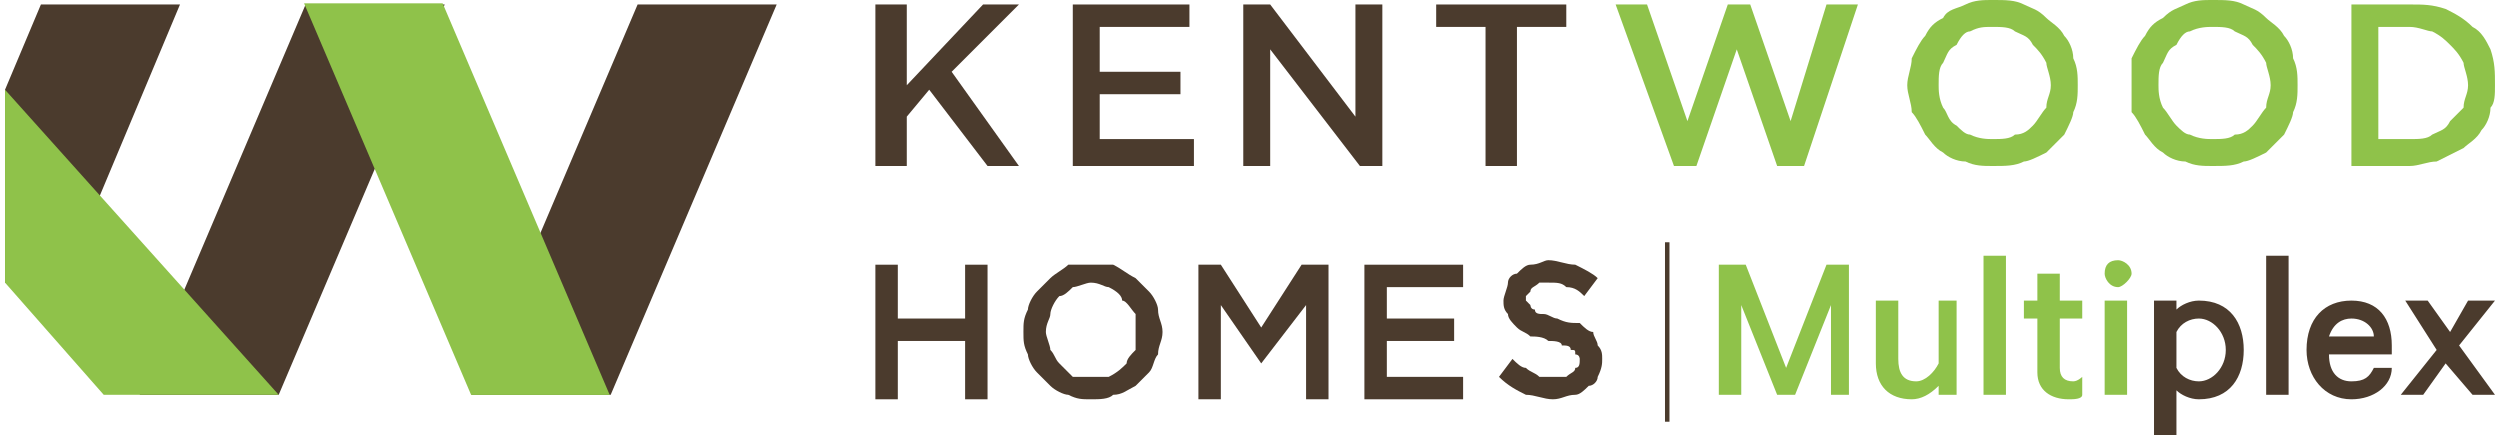
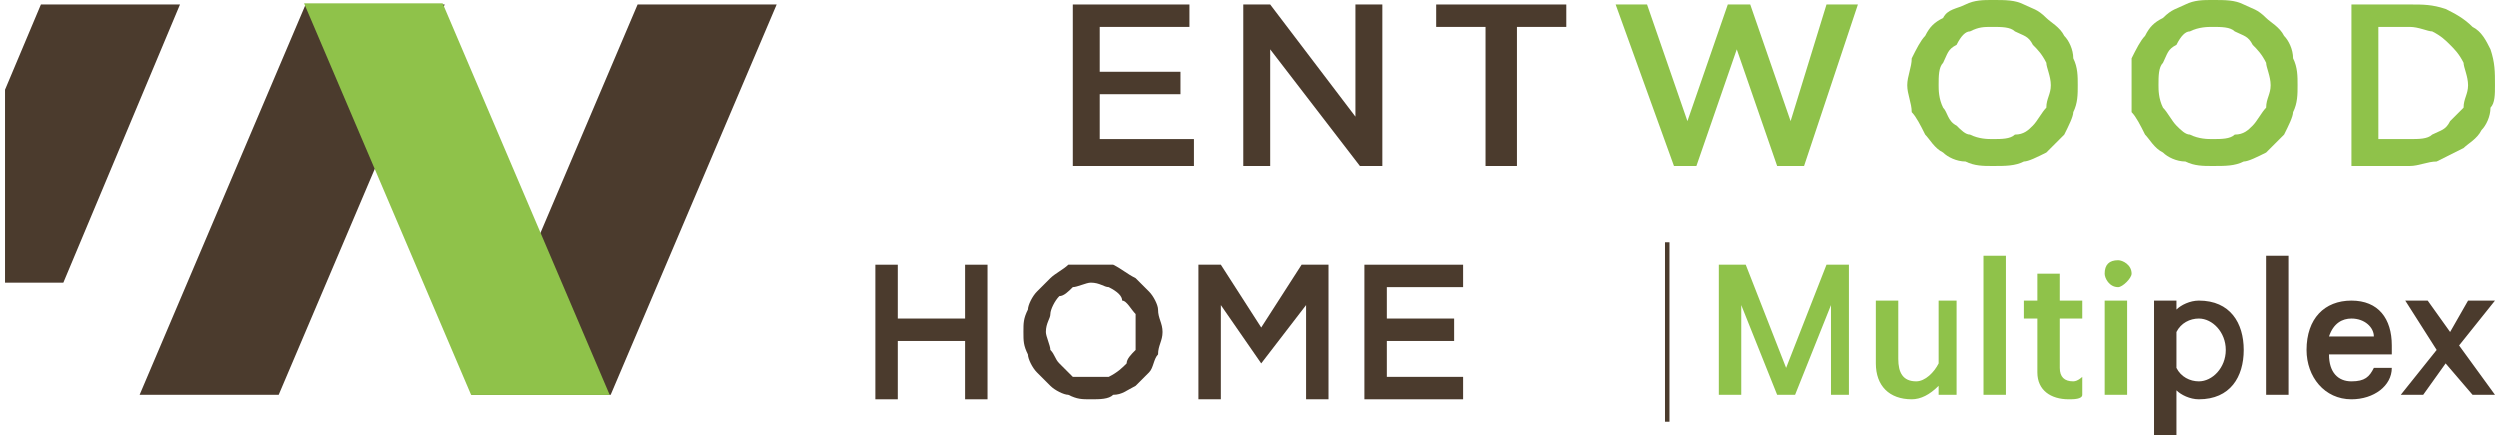
<svg xmlns="http://www.w3.org/2000/svg" xml:space="preserve" width="4.096in" height="0.713in" version="1.1" style="shape-rendering:geometricPrecision; text-rendering:geometricPrecision; image-rendering:optimizeQuality; fill-rule:evenodd; clip-rule:evenodd" viewBox="0 0 555 97">
  <defs>
    <style type="text/css">
   
    .fil1 {fill:#8FC24A}
    .fil0 {fill:#4B3B2D}
    .fil2 {fill:#8FC24A;fill-rule:nonzero}
    .fil3 {fill:#4B3B2D;fill-rule:nonzero}
   
  </style>
  </defs>
  <g id="Layer_x0020_1">
    <g id="_335358000">
      <g>
        <g>
          <polygon class="fil0" points="67,1 98,1 61,88 30,88 " />
          <polygon class="fil0" points="141,1 172,1 135,88 104,88 " />
          <rect class="fil1" transform="matrix(-0.608 -0 0.215 0.504 97.547 0.75)" width="50.801" height="173.184" />
          <polygon class="fil0" points="0,63 0,20 8,1 39,1 13,63 " />
-           <polygon class="fil1" points="0,63 22,88 61,88 0,20 " />
        </g>
        <g>
-           <path class="fil2" d="M523 37l13 0c2,0 4,-1 6,-1 2,-1 4,-2 6,-3 1,-1 3,-2 4,-4 1,-1 2,-3 2,-5 1,-1 1,-3 1,-5l0 0c0,-3 0,-5 -1,-8 -1,-2 -2,-4 -4,-5 -2,-2 -4,-3 -6,-4 -3,-1 -5,-1 -8,-1l-13 0 0 36zm13 -31c2,0 4,1 5,1 2,1 3,2 4,3 1,1 2,2 3,4 0,1 1,3 1,5l0 0c0,2 -1,3 -1,5 -1,1 -2,2 -3,3 -1,2 -2,2 -4,3 -1,1 -3,1 -5,1l-7 0 0 -25 7 0z" />
+           <path class="fil2" d="M523 37l13 0c2,0 4,-1 6,-1 2,-1 4,-2 6,-3 1,-1 3,-2 4,-4 1,-1 2,-3 2,-5 1,-1 1,-3 1,-5l0 0c0,-3 0,-5 -1,-8 -1,-2 -2,-4 -4,-5 -2,-2 -4,-3 -6,-4 -3,-1 -5,-1 -8,-1l-13 0 0 36m13 -31c2,0 4,1 5,1 2,1 3,2 4,3 1,1 2,2 3,4 0,1 1,3 1,5l0 0c0,2 -1,3 -1,5 -1,1 -2,2 -3,3 -1,2 -2,2 -4,3 -1,1 -3,1 -5,1l-7 0 0 -25 7 0z" />
          <path class="fil2" d="M492 37c3,0 5,0 7,-1 1,0 3,-1 5,-2 1,-1 3,-3 4,-4 1,-2 2,-4 2,-5 1,-2 1,-4 1,-6l0 0c0,-2 0,-4 -1,-6 0,-2 -1,-4 -2,-5 -1,-2 -3,-3 -4,-4 -2,-2 -3,-2 -5,-3 -2,-1 -4,-1 -7,-1 -2,0 -4,0 -6,1 -2,1 -3,1 -5,3 -2,1 -3,2 -4,4 -1,1 -2,3 -3,5 0,2 0,4 0,6l0 0c0,2 0,4 0,6 1,1 2,3 3,5 1,1 2,3 4,4 1,1 3,2 5,2 2,1 4,1 6,1zm0 -6c-1,0 -3,0 -5,-1 -1,0 -2,-1 -3,-2 -1,-1 -2,-3 -3,-4 -1,-2 -1,-4 -1,-5l0 0c0,-2 0,-4 1,-5 1,-2 1,-3 3,-4 1,-2 2,-3 3,-3 2,-1 4,-1 5,-1 2,0 4,0 5,1 2,1 3,1 4,3 1,1 2,2 3,4 0,1 1,3 1,5l0 0c0,2 -1,3 -1,5 -1,1 -2,3 -3,4 -1,1 -2,2 -4,2 -1,1 -3,1 -5,1z" />
          <path class="fil2" d="M443 37c3,0 5,0 7,-1 1,0 3,-1 5,-2 1,-1 3,-3 4,-4 1,-2 2,-4 2,-5 1,-2 1,-4 1,-6l0 0c0,-2 0,-4 -1,-6 0,-2 -1,-4 -2,-5 -1,-2 -3,-3 -4,-4 -2,-2 -3,-2 -5,-3 -2,-1 -4,-1 -7,-1 -2,0 -4,0 -6,1 -2,1 -4,1 -5,3 -2,1 -3,2 -4,4 -1,1 -2,3 -3,5 0,2 -1,4 -1,6l0 0c0,2 1,4 1,6 1,1 2,3 3,5 1,1 2,3 4,4 1,1 3,2 5,2 2,1 4,1 6,1zm0 -6c-1,0 -3,0 -5,-1 -1,0 -2,-1 -3,-2 -2,-1 -2,-3 -3,-4 -1,-2 -1,-4 -1,-5l0 0c0,-2 0,-4 1,-5 1,-2 1,-3 3,-4 1,-2 2,-3 3,-3 2,-1 3,-1 5,-1 2,0 4,0 5,1 2,1 3,1 4,3 1,1 2,2 3,4 0,1 1,3 1,5l0 0c0,2 -1,3 -1,5 -1,1 -2,3 -3,4 -1,1 -2,2 -4,2 -1,1 -3,1 -5,1z" />
          <polygon class="fil2" points="372,37 377,37 386,11 395,37 401,37 413,1 406,1 398,27 389,1 384,1 375,27 366,1 359,1 " />
          <polygon class="fil3" points="330,37 337,37 337,6 348,6 348,1 319,1 319,6 330,6 " />
          <polygon class="fil3" points="276,37 282,37 282,11 302,37 307,37 307,1 301,1 301,26 282,1 276,1 " />
          <polygon class="fil3" points="238,37 265,37 265,31 244,31 244,21 262,21 262,16 244,16 244,6 264,6 264,1 238,1 " />
-           <polygon class="fil3" points="194,37 201,37 201,26 206,20 219,37 226,37 211,16 226,1 218,1 201,19 201,1 194,1 " />
        </g>
        <g>
-           <path class="fil3" d="M345 89c2,0 3,-1 5,-1 1,0 2,-1 3,-2 1,0 2,-1 2,-2 1,-2 1,-3 1,-4l0 0c0,-1 0,-2 -1,-3 0,-1 -1,-2 -1,-3 -1,0 -2,-1 -3,-2 -2,0 -3,0 -5,-1 -1,0 -2,-1 -3,-1 -1,0 -2,0 -2,-1 -1,0 -1,-1 -1,-1 0,0 -1,-1 -1,-1l0 -1c0,0 1,-1 1,-1 0,-1 1,-1 2,-2 0,0 1,0 2,0 2,0 3,0 4,1 2,0 3,1 4,2l3 -4c-1,-1 -3,-2 -5,-3 -2,0 -4,-1 -6,-1 -1,0 -2,1 -4,1 -1,0 -2,1 -3,2 -1,0 -2,1 -2,2 0,1 -1,3 -1,4l0 0c0,1 0,2 1,3 0,1 1,2 2,3 1,1 2,1 3,2 1,0 3,0 4,1 1,0 3,0 3,1 1,0 2,0 2,1 1,0 1,0 1,1 1,0 1,1 1,1l0 0c0,1 0,2 -1,2 0,1 -1,1 -2,2 0,0 -1,0 -2,0 -2,0 -3,0 -4,0 -1,-1 -2,-1 -3,-2 -1,0 -2,-1 -3,-2l-3 4c2,2 4,3 6,4 2,0 4,1 6,1z" />
          <polygon class="fil3" points="303,89 325,89 325,84 308,84 308,76 323,76 323,71 308,71 308,64 325,64 325,59 303,59 " />
          <polygon class="fil3" points="266,89 271,89 271,68 280,81 280,81 290,68 290,89 295,89 295,59 289,59 280,73 271,59 266,59 " />
          <path class="fil3" d="M242 89c2,0 4,0 5,-1 2,0 3,-1 5,-2 1,-1 2,-2 3,-3 1,-1 1,-3 2,-4 0,-2 1,-3 1,-5l0 0c0,-2 -1,-3 -1,-5 0,-1 -1,-3 -2,-4 -1,-1 -2,-2 -3,-3 -2,-1 -3,-2 -5,-3 -1,0 -3,0 -5,0 -1,0 -3,0 -5,0 -1,1 -3,2 -4,3 -1,1 -2,2 -3,3 -1,1 -2,3 -2,4 -1,2 -1,3 -1,5l0 0c0,2 0,3 1,5 0,1 1,3 2,4 1,1 2,2 3,3 1,1 3,2 4,2 2,1 3,1 5,1zm0 -5c-1,0 -2,0 -4,0 -1,-1 -2,-2 -3,-3 -1,-1 -1,-2 -2,-3 0,-1 -1,-3 -1,-4l0 0c0,-2 1,-3 1,-4 0,-1 1,-3 2,-4 1,0 2,-1 3,-2 1,0 3,-1 4,-1 2,0 3,1 4,1 2,1 3,2 3,3 1,0 2,2 3,3 0,1 0,2 0,4l0 0c0,1 0,3 0,4 -1,1 -2,2 -2,3 -1,1 -2,2 -4,3 -1,0 -2,0 -4,0z" />
          <polygon class="fil3" points="194,89 199,89 199,76 214,76 214,89 219,89 219,59 214,59 214,71 199,71 199,59 194,59 " />
        </g>
      </g>
      <g>
        <g>
          <path class="fil3" d="M555 67l-6 0 -4 7 -5 -7 -5 0 7 11 -8 10 5 0 5 -7 6 7 5 0 -8 -11 8 -10zm-32 4c3,0 5,2 5,4l-10 0c1,-3 3,-4 5,-4zm5 11c-1,2 -2,3 -5,3 -3,0 -5,-2 -5,-6l14 0 0 -2c0,-6 -3,-10 -9,-10 -6,0 -10,4 -10,11 0,6 4,11 10,11 5,0 9,-3 9,-7l-4 0zm-19 -25l-5 0 0 31 5 0 0 -31zm-25 17c1,-2 3,-3 5,-3 3,0 6,3 6,7 0,4 -3,7 -6,7 -2,0 -4,-1 -5,-3l0 -8zm0 13c1,1 3,2 5,2 7,0 10,-5 10,-11 0,-6 -3,-11 -10,-11 -2,0 -4,1 -5,2l0 -2 -5 0 0 30 5 0 0 -10z" />
          <path class="fil2" d="M474 61c0,-2 -2,-3 -3,-3 -2,0 -3,1 -3,3 0,1 1,3 3,3 1,0 3,-2 3,-3zm-1 6l-5 0 0 21 5 0 0 -21zm-20 16c0,4 3,6 7,6 1,0 3,0 3,-1l0 -4c0,0 -1,1 -2,1 -2,0 -3,-1 -3,-3l0 -11 5 0 0 -4 -5 0 0 -6 -5 0 0 6 -3 0 0 4 3 0 0 12zm-7 -26l-5 0 0 31 5 0 0 -31zm-11 10l-4 0 0 14c-1,2 -3,4 -5,4 -3,0 -4,-2 -4,-5l0 -13 -5 0 0 14c0,5 3,8 8,8 2,0 4,-1 6,-3l0 2 4 0 0 -21zm-36 21l8 -20 0 20 4 0 0 -29 -5 0 -9 23 -9 -23 -6 0 0 29 5 0 0 -20 8 20 4 0z" />
        </g>
        <polygon class="fil3" points="371,54 371,94 370,94 370,54 " />
      </g>
    </g>
  </g>
</svg>